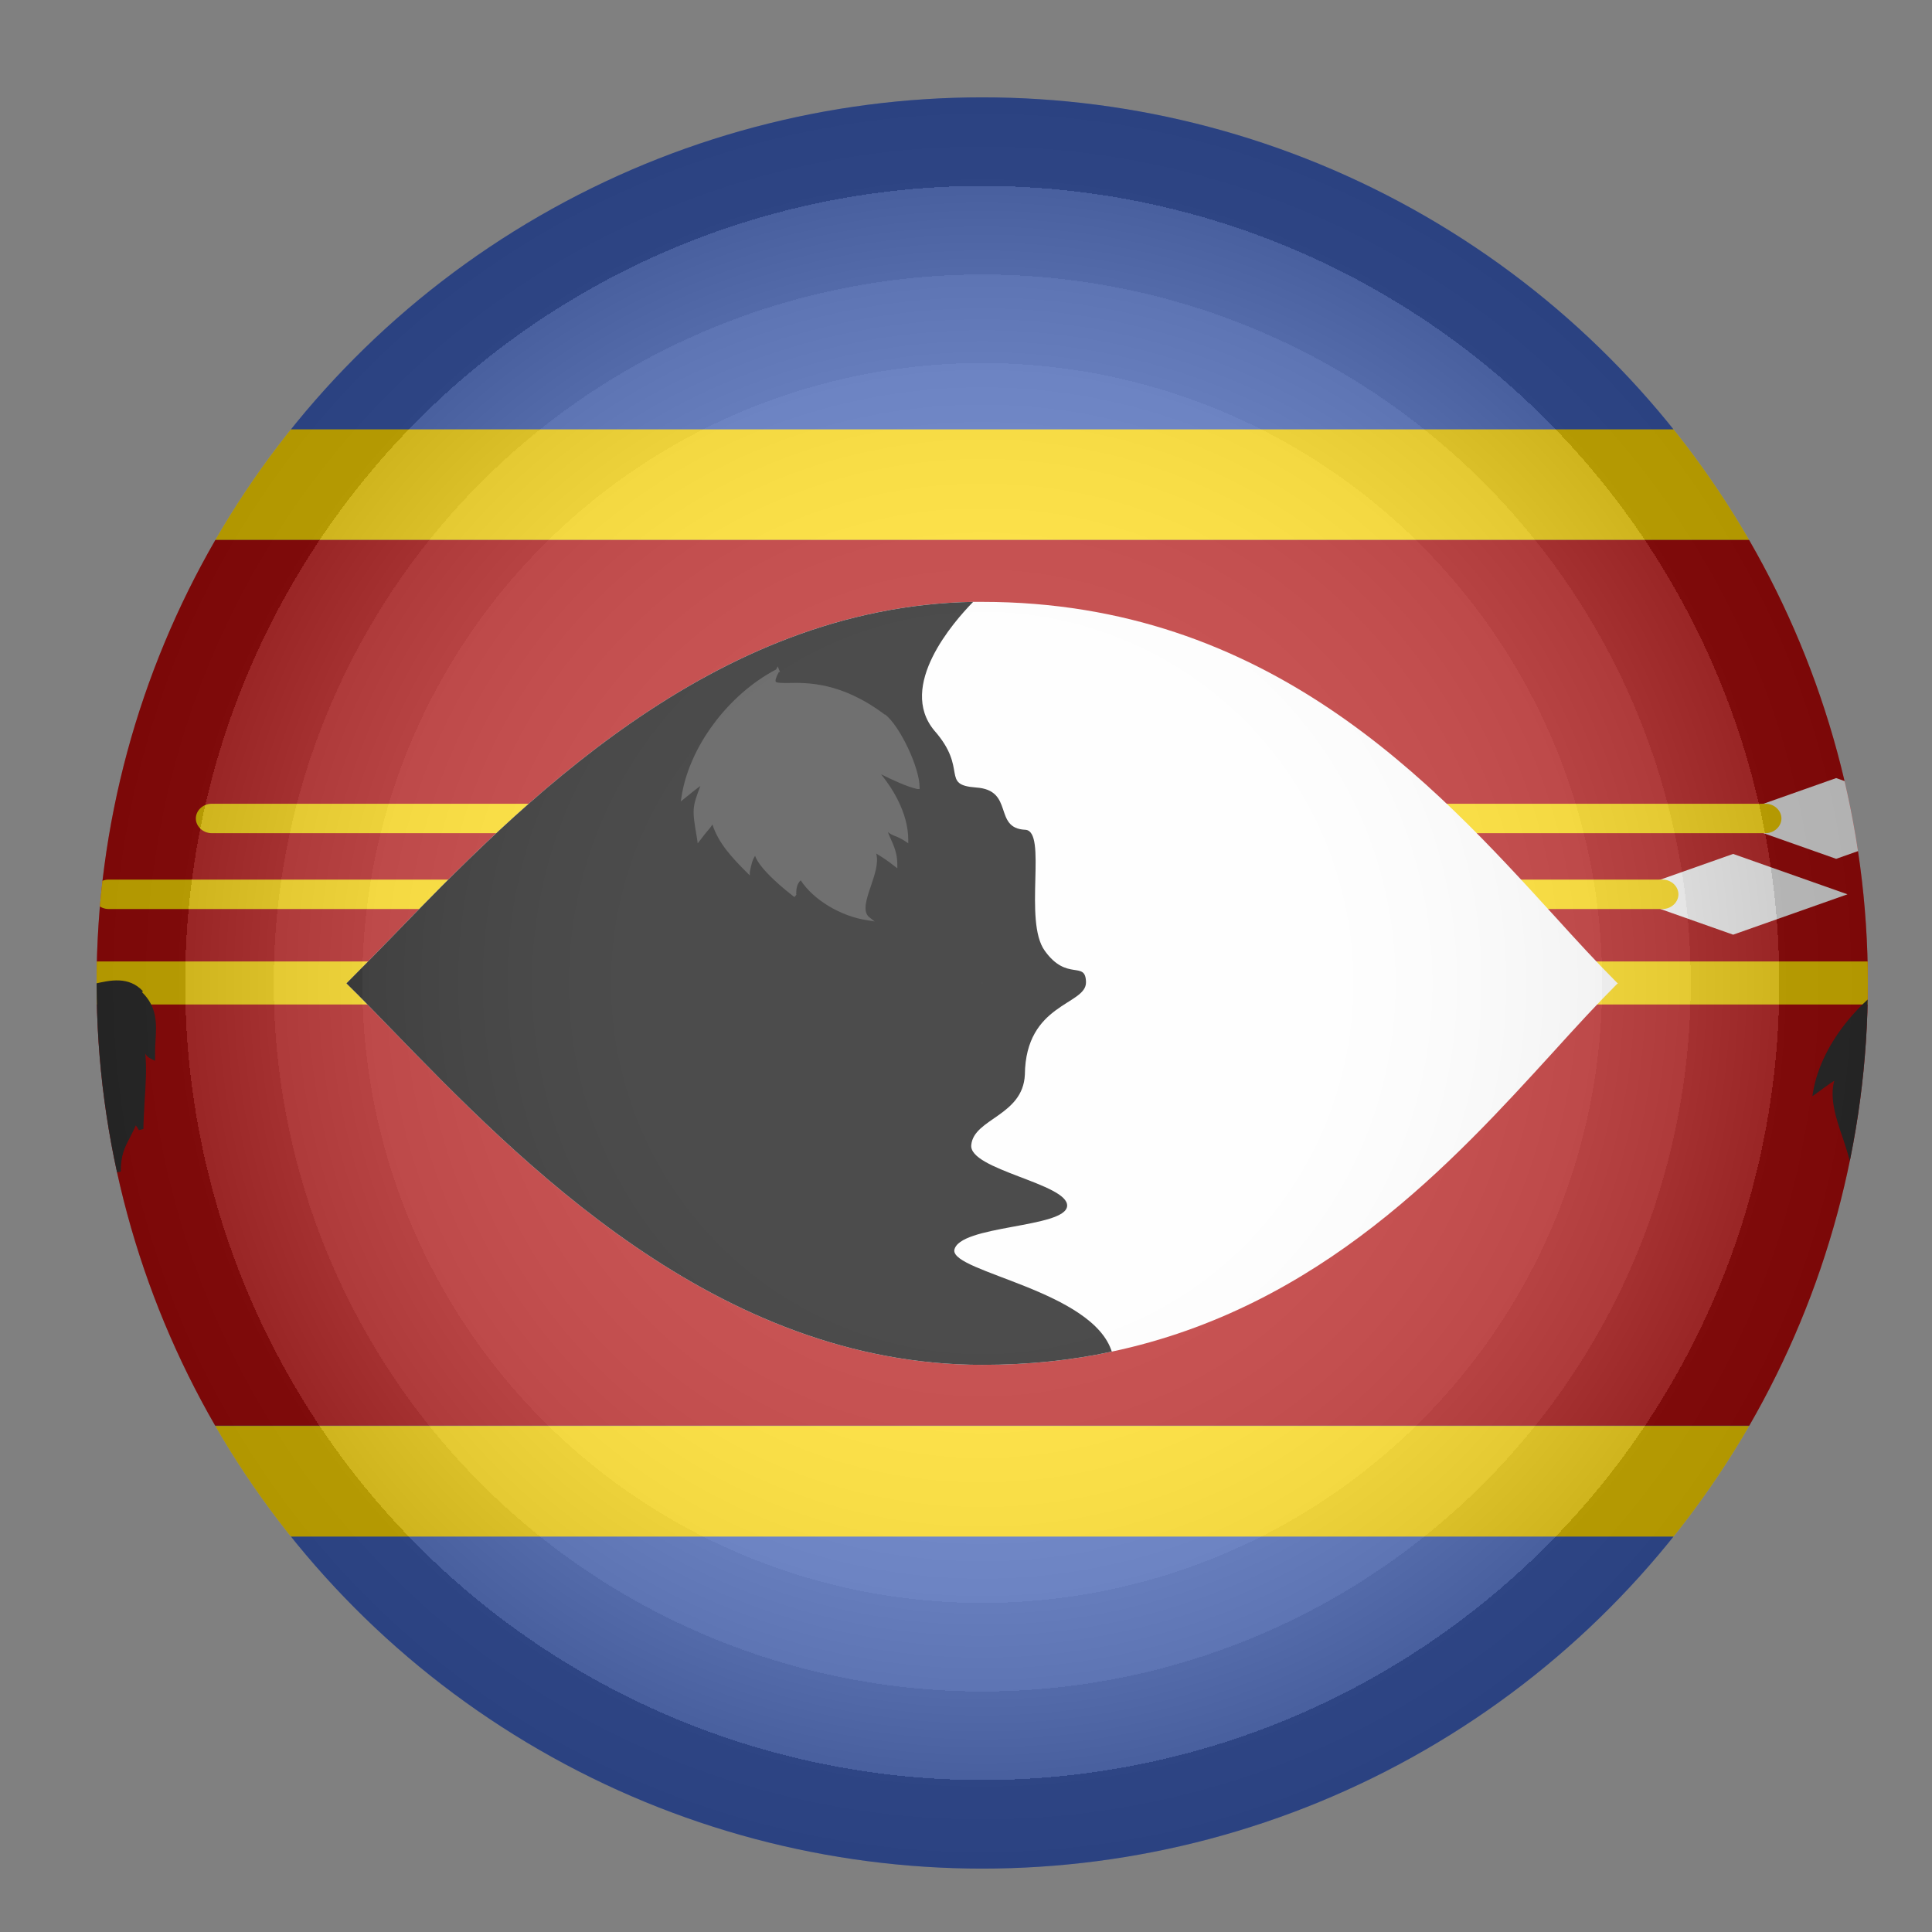
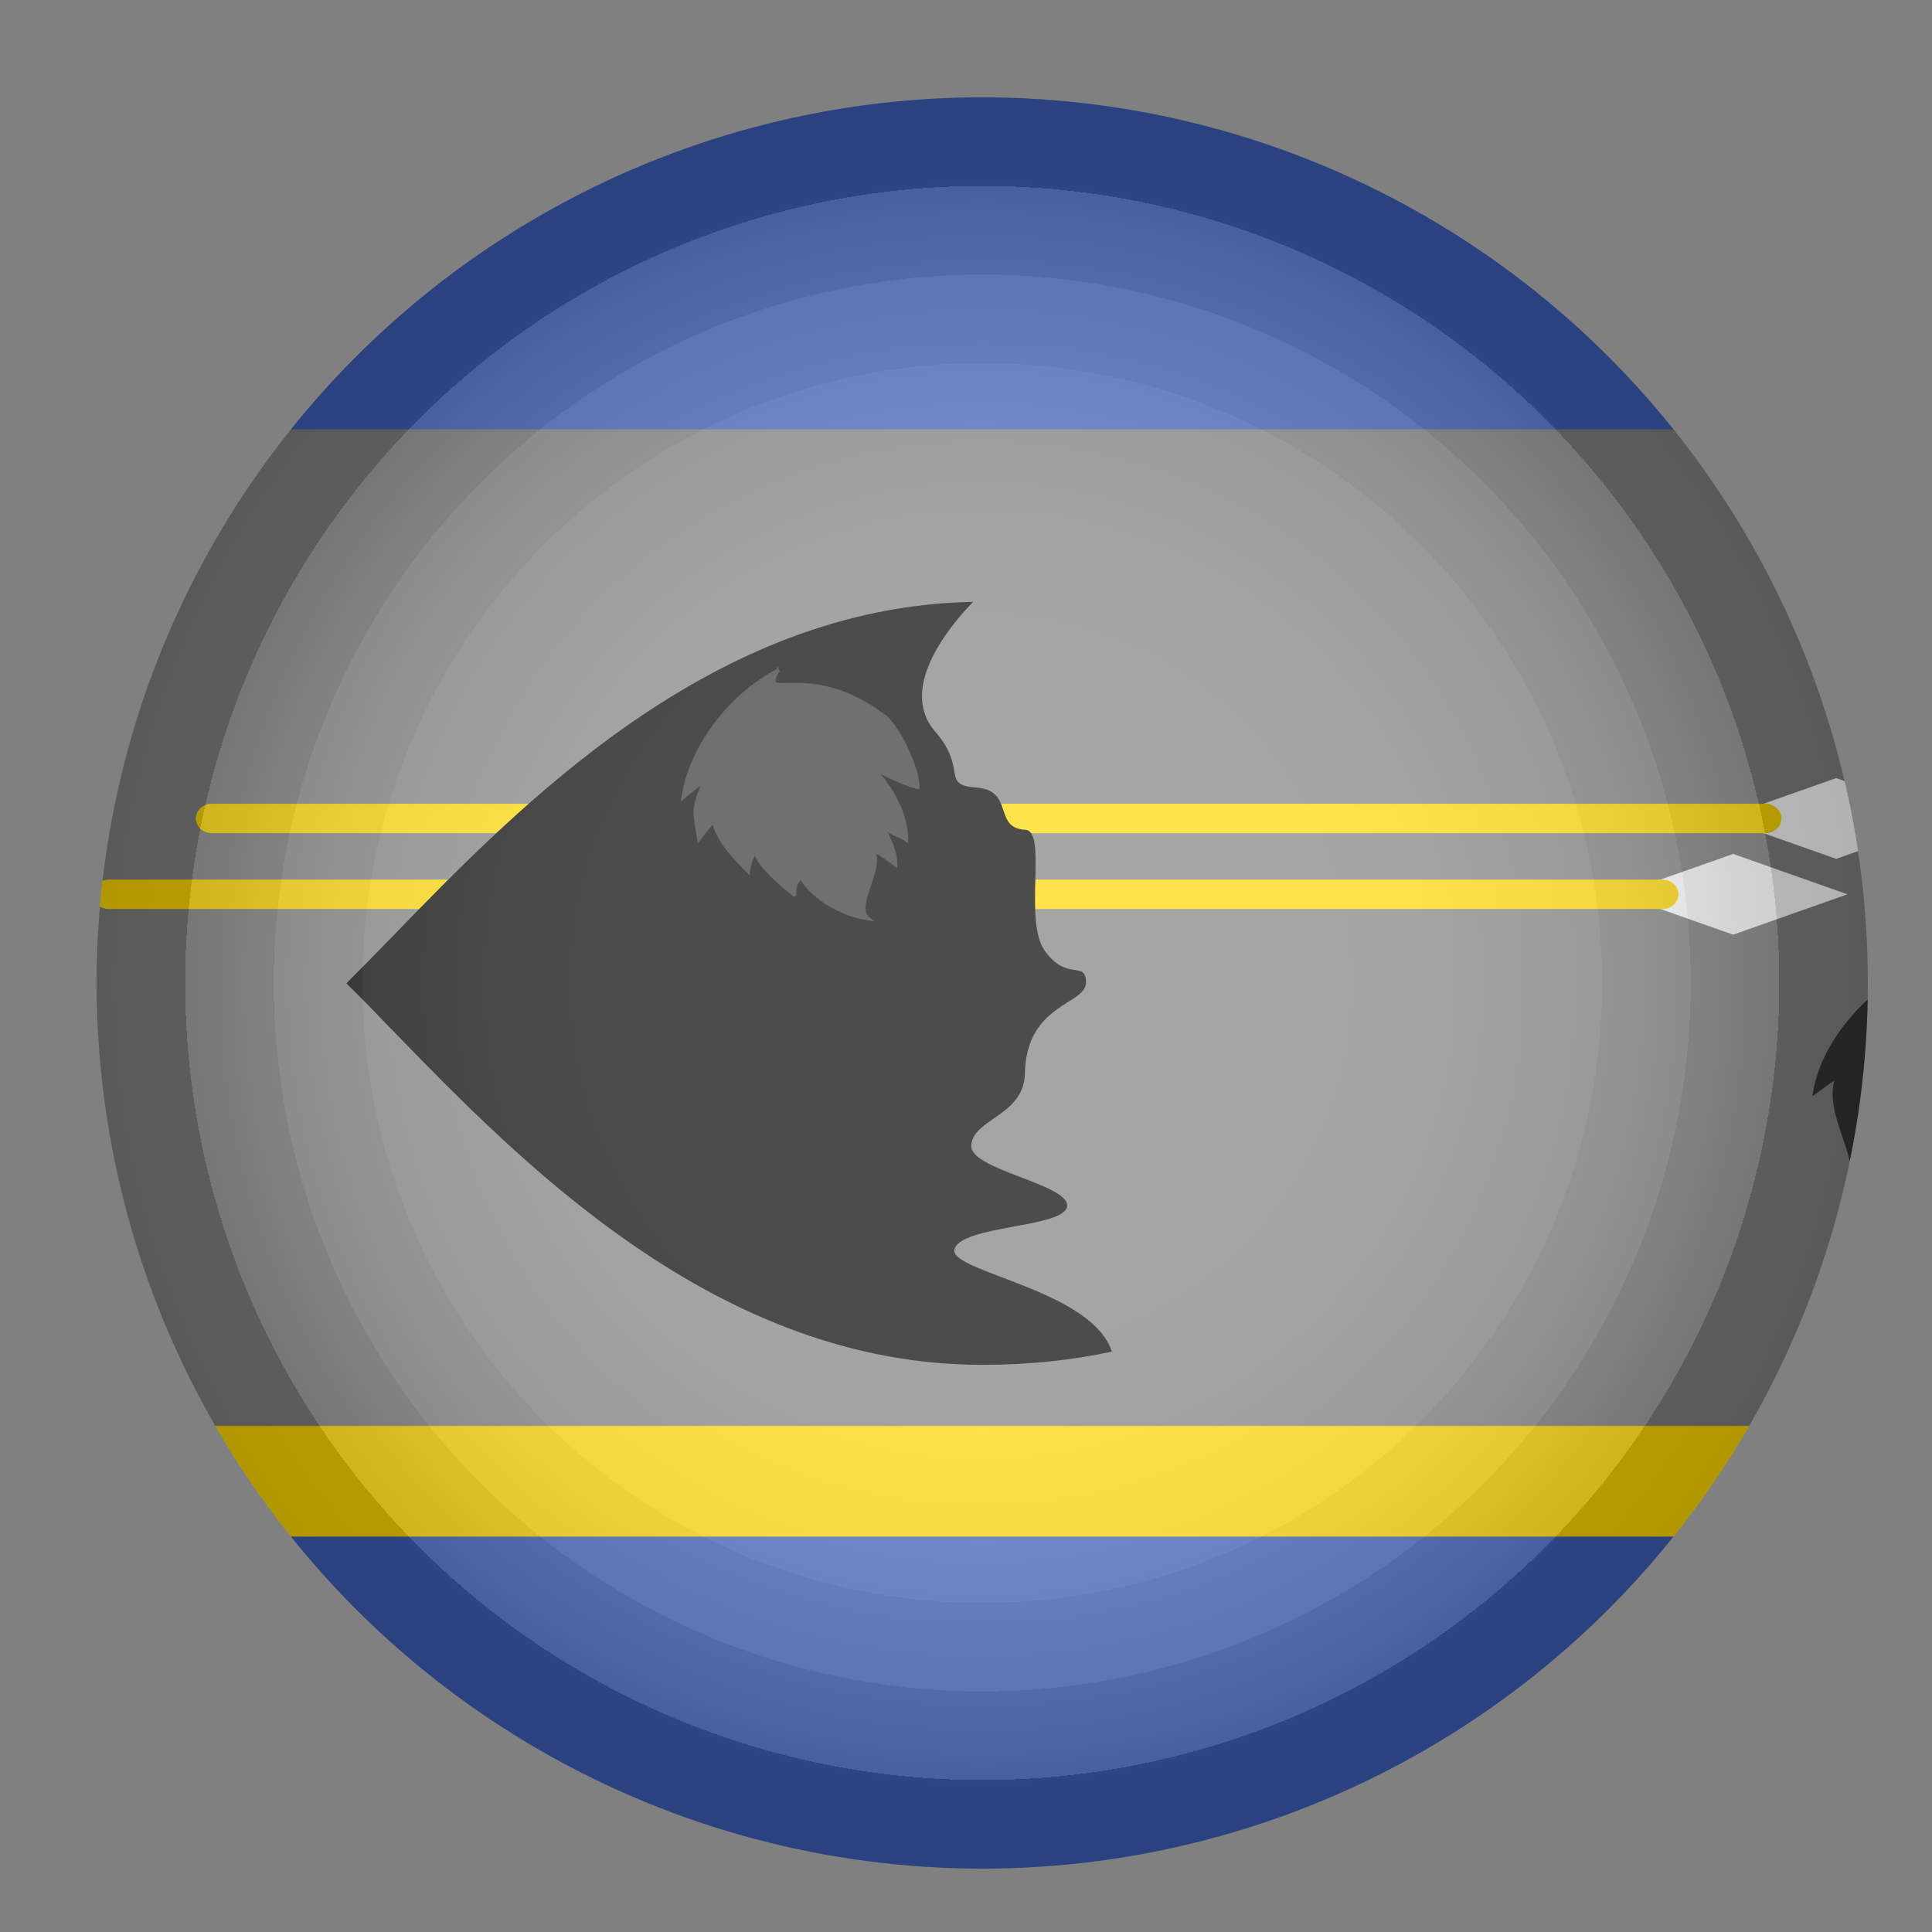
<svg xmlns="http://www.w3.org/2000/svg" id="Layer_1" viewBox="0 0 512 512">
  <rect x="0" y="0" width="512" height="512" fill="#808080" stroke="none" />
  <defs>
    <style>      .st0 {        fill: none;      }      .st1 {        fill: #ffd900;      }      .st2 {        fill: #3e5eb9;      }      .st3, .st4 {        isolation: isolate;      }      .st4 {        fill: url(#radial-gradient);        mix-blend-mode: multiply;        opacity: .3;      }      .st5 {        fill: #fff;      }      .st6 {        fill: #333;      }      .st7 {        clip-path: url(#clippath);      }      .st8 {        fill: #b10c0c;      }    </style>
    <clipPath id="clippath">
      <circle class="st0" cx="260.3" cy="260.5" r="234.7" />
    </clipPath>
    <radialGradient id="radial-gradient" cx="260.3" cy="251.5" fx="260.3" fy="251.5" r="234.7" gradientTransform="translate(0 512) scale(1 -1)" gradientUnits="userSpaceOnUse">
      <stop offset="0" stop-color="#fff" />
      <stop offset=".4" stop-color="#fdfdfd" />
      <stop offset=".5" stop-color="#f6f6f6" />
      <stop offset=".6" stop-color="#eaeaea" />
      <stop offset=".7" stop-color="#d9d9d9" />
      <stop offset=".7" stop-color="#c3c3c3" />
      <stop offset=".8" stop-color="#a8a8a8" />
      <stop offset=".8" stop-color="#878787" />
      <stop offset=".9" stop-color="#626262" />
      <stop offset=".9" stop-color="#373737" />
      <stop offset=".9" stop-color="#090909" />
      <stop offset="1" stop-color="#000" />
    </radialGradient>
  </defs>
  <g class="st3">
    <g id="Layer_2">
      <g id="Layer_1-2">
        <g id="Eswatini">
          <g class="st7">
            <g>
              <g>
                <rect class="st2" x="-91.7" y="25.8" width="704.1" height="88" />
                <rect class="st2" x="-91.7" y="407.2" width="704.1" height="88" />
-                 <rect class="st1" x="-91.7" y="113.8" width="704.1" height="29.3" />
                <rect class="st1" x="-91.7" y="377.9" width="704.1" height="29.3" />
-                 <rect class="st8" x="-91.7" y="143.1" width="704.1" height="234.7" />
                <g>
                  <polygon class="st5" points="486.6 206.2 456.3 216.9 486.6 227.6 516.9 216.9 486.6 206.2" />
                  <path class="st1" d="M467.9,213h-6.3s0,0,0,0h-3.3s0,0,0,0h-3.3s0,0,0,0H56.1c-2.3,0-4.2,1.8-4.2,3.9s1.9,3.9,4.2,3.9h411.8c2.3,0,4.2-1.8,4.2-3.9s-1.9-3.9-4.2-3.9h0Z" />
                  <g id="a">
                    <polygon class="st5" points="459.3 226.3 429 237 459.3 247.7 489.6 237 459.3 226.3" />
                    <path class="st1" d="M440.6,233.1h-6.3s0,0,0,0h-3.3s0,0,0,0h-3.3s0,0,0,0H28.8c-2.3,0-4.2,1.8-4.2,3.9s1.9,3.9,4.2,3.9h411.8c2.3,0,4.2-1.8,4.2-3.9s-1.9-3.9-4.2-3.9h0Z" />
                  </g>
-                   <path class="st1" d="M543.5,254.8H-16.6c-3.1,0-5.6,2.5-5.6,5.7s2.5,5.7,5.6,5.7h560.1c3.1,0,5.6-2.5,5.6-5.7s-2.5-5.7-5.6-5.7Z" />
                </g>
-                 <path class="st5" d="M428.8,260.5l-.4.4c-5.2,5.2-10.7,11.2-16.5,17.6-26.8,29.4-61.9,68-117.3,79.7-10.6,2.3-22.1,3.5-34.3,3.5-70.3,0-122.4-53.7-156.9-89.3-4-4.1-7.7-8-11.2-11.4l-.4-.4.4-.4c3.5-3.5,7.2-7.3,11.2-11.4,34.1-35.2,85.3-88.1,154.5-89.3.8,0,1.6,0,2.4,0,75.8,0,119.6,48.1,151.6,83.2,5.8,6.4,11.3,12.4,16.5,17.6l.4.4h0Z" />
                <path d="M294.6,358.2c-10.6,2.3-22.1,3.5-34.3,3.5-70.3,0-122.4-53.7-156.9-89.3-4-4.1-7.7-8-11.2-11.4l-.4-.4.4-.4c3.5-3.5,7.2-7.3,11.2-11.4,34.1-35.2,85.3-88.1,154.5-89.3-5.2,5.3-20.1,22.3-10.3,34.1h0c9.1,10.3,1.5,14.4,11.1,15.1,10.2.7,4.4,10.8,13,11.2,6,.3-.6,24.2,5.2,32.1,5.9,8.2,10.8,2.4,10.9,8.3.1,6.1-16,5.5-16.2,24.5-.5,10.9-13.5,11.6-14.2,18.6-.8,6.6,25.8,10.3,25.4,16.2-.4,5.9-28.7,5-29.9,11.7-.6,5.9,36.9,10.7,41.8,27.1h0Z" />
                <path class="st6" d="M534.4,267.9c-12.6-8.5-20.9-8.3-24.9-8.2-.9,0-1.9,0-2-.1-.1-.3.9-2.2,1.3-2.8l-.3-.2v-.6h-.5c-14,6.7-25.3,20.3-27.5,33.3l-.2,1.2,1-.7c1.8-1.3,3.2-2.4,4.8-3.4-1.3,4.7.5,10.1,2.3,15.3.9,2.7,1.8,5.5,2.3,8.1v.7c.1,0,1.2-.6,1.2-.6,3.1-1.8,5-2.8,6.4-5.1,2.3,5,11.1,12.6,16,16.9l2.1,1.9v-.9c.4-1.8,4.5-7.5,7.4-11.2.3.8.8,1.6,1.9,2.3l.7.4v-.9c0-.8.8-2.5,1.5-4,.6-1.3,1.2-2.5,1.4-3.5,0,0,.1,0,.2.1.9.7,2,1.6,3.1,2.7l1,1-.2-1.4c-.2-1.7,0-3.4.3-5,.2-1.5.5-3,.3-4.5,0,0,0,0,0,.1.5.8,1.2,1.9,3,2.4l1,.3-.4-1c-.9-2-.8-6.4-.7-9.7,0-.5,0-.9,0-1.3.5,1,1.3,1.9,3.5,3.1l.9.5v-1c-.3-1.2-.7-2.8-1.2-4.5-.7-2.4-1.6-5.6-1.3-7,.3.3.6.7.9,1.1.5.7,1,1.3,1.7,1.7l.8.5v-.9c0-5.3-3.7-12.6-7.8-15.4h0Z" />
-                 <path class="st6" d="M37.9,262.7c-3.8-4.1-8.8-2.9-12.8-2-1.5.3-3,.7-4,.6-.6,0-2.8-.7-4.9-1.3-3.4-1-7.3-2.1-9.1-2.2h-1s.4.9.4.9c.9,2.1.8,2.2.2,2.5h-.2c-1.4,1-1.7.7-2.6-.2-.5-.5-1.1-1.1-2-1.5l-.7,1c1,1.3,1,1.6,1.1,2.8,0,.2,0,.4,0,.6-1.9-.6-3.9-.4-6,.6-6.3,3.2-11.9,13.4-13.5,24.7l-.2,1.7,1.3-1.1c1.2-1.1,1.5-1.5,1.7-1.8.1-.1.2-.3.4-.5,0,1.9.3,3.3.8,5.1.4,1.4.9,3.2,1.2,5.7l.2,1.5.9-1.2c1.1-1.5,1.7-2.1,2.1-2.6.3-.3.5-.5.7-.9.7,2,1.1,4,1.6,6.2.3,1.5.7,3.1,1.1,4.9l.5,2.1.7-2.1c.5-1.6.7-2.5.9-3.1.2-.6.2-1,.6-1.7,2.3,2.2,3.2,4.9,4.1,7.6,1.2,3.6,2.4,7.3,7.2,9.5l.5.2.3-.5c.7-1.2,1.3-2.1,1.9-2.7,1.2,1.2,2.4,1.7,4,2.4,1.2.5,2.7,1.1,4.6,2.2l.7-1c-.7-.6-1-1.1-1-1.7.1-1.6,2.8-3.3,5.5-5,2-1.3,4.1-2.6,5.3-4,0,.4,0,1,.4,2.3l1.2-.2c0-4.3,1-6.3,2.3-8.8.5-1,1.1-2.1,1.7-3.5,0,0,0,.1.1.2.2.2.3.4.7,1.1l1.2-.3c0-2,.2-4.4.3-7,.3-4.4.6-9.2.2-13,.3.6.7,1,1.7,1.5l.9.4v-1c0-1.4,0-2.7.1-4,.3-4.9.5-9.2-3.6-13.2h0Z" />
                <path class="st6" d="M234.5,189.4c-11.5-8.7-20.7-8.5-25.6-8.4-1.6,0-3,0-3.3-.3-.2-.3,0-1.2.8-2.6h.3c0-.1-.6-1.5-.6-1.5l-.4.8c-12.8,6.7-23.1,20.6-25.1,33.8l-.2,1.2,1-.8c1.6-1.3,2.8-2.3,4.2-3.3-2.2,5.8-2.2,6.2-.9,13.8l.2,1.4.7-.9c.9-1.2,1.4-1.8,1.9-2.4.4-.5.8-.9,1.3-1.7,1.6,5,5.3,8.9,9.2,12.8l.7.7v-.9c.4-1.9.6-3,1.4-4.3,1.3,3.8,8.7,9.6,10,10.6h0c0,.1.1.1.1.1l.4.2.5-.7h-.1c0-1.5.2-2.8,1.2-3.7,3.3,5.1,10.6,9.6,17.8,10.6l1.8.3-1.4-1.1c-1.9-1.5-.8-4.8.4-8.3,1-3,2.1-6.1,1.4-8.6,1.7,1,3.3,2.1,4.8,3.3l.8.6v-1c0-2.9-.9-4.9-1.7-6.7-.3-.7-.6-1.3-.8-1.9.6.5,1.2.8,2,1.1.8.3,1.6.7,2.7,1.4l.7.5v-.9c0-7.5-4.6-14.2-7.2-17.4,2.6,1.3,6.8,3.3,9.6,3.9h.6c0,.1,0-.5,0-.5,0-5.2-5.3-16.4-9.2-19.3h0Z" />
              </g>
              <circle class="st4" cx="260.3" cy="260.5" r="234.7" />
            </g>
          </g>
        </g>
      </g>
    </g>
  </g>
</svg>